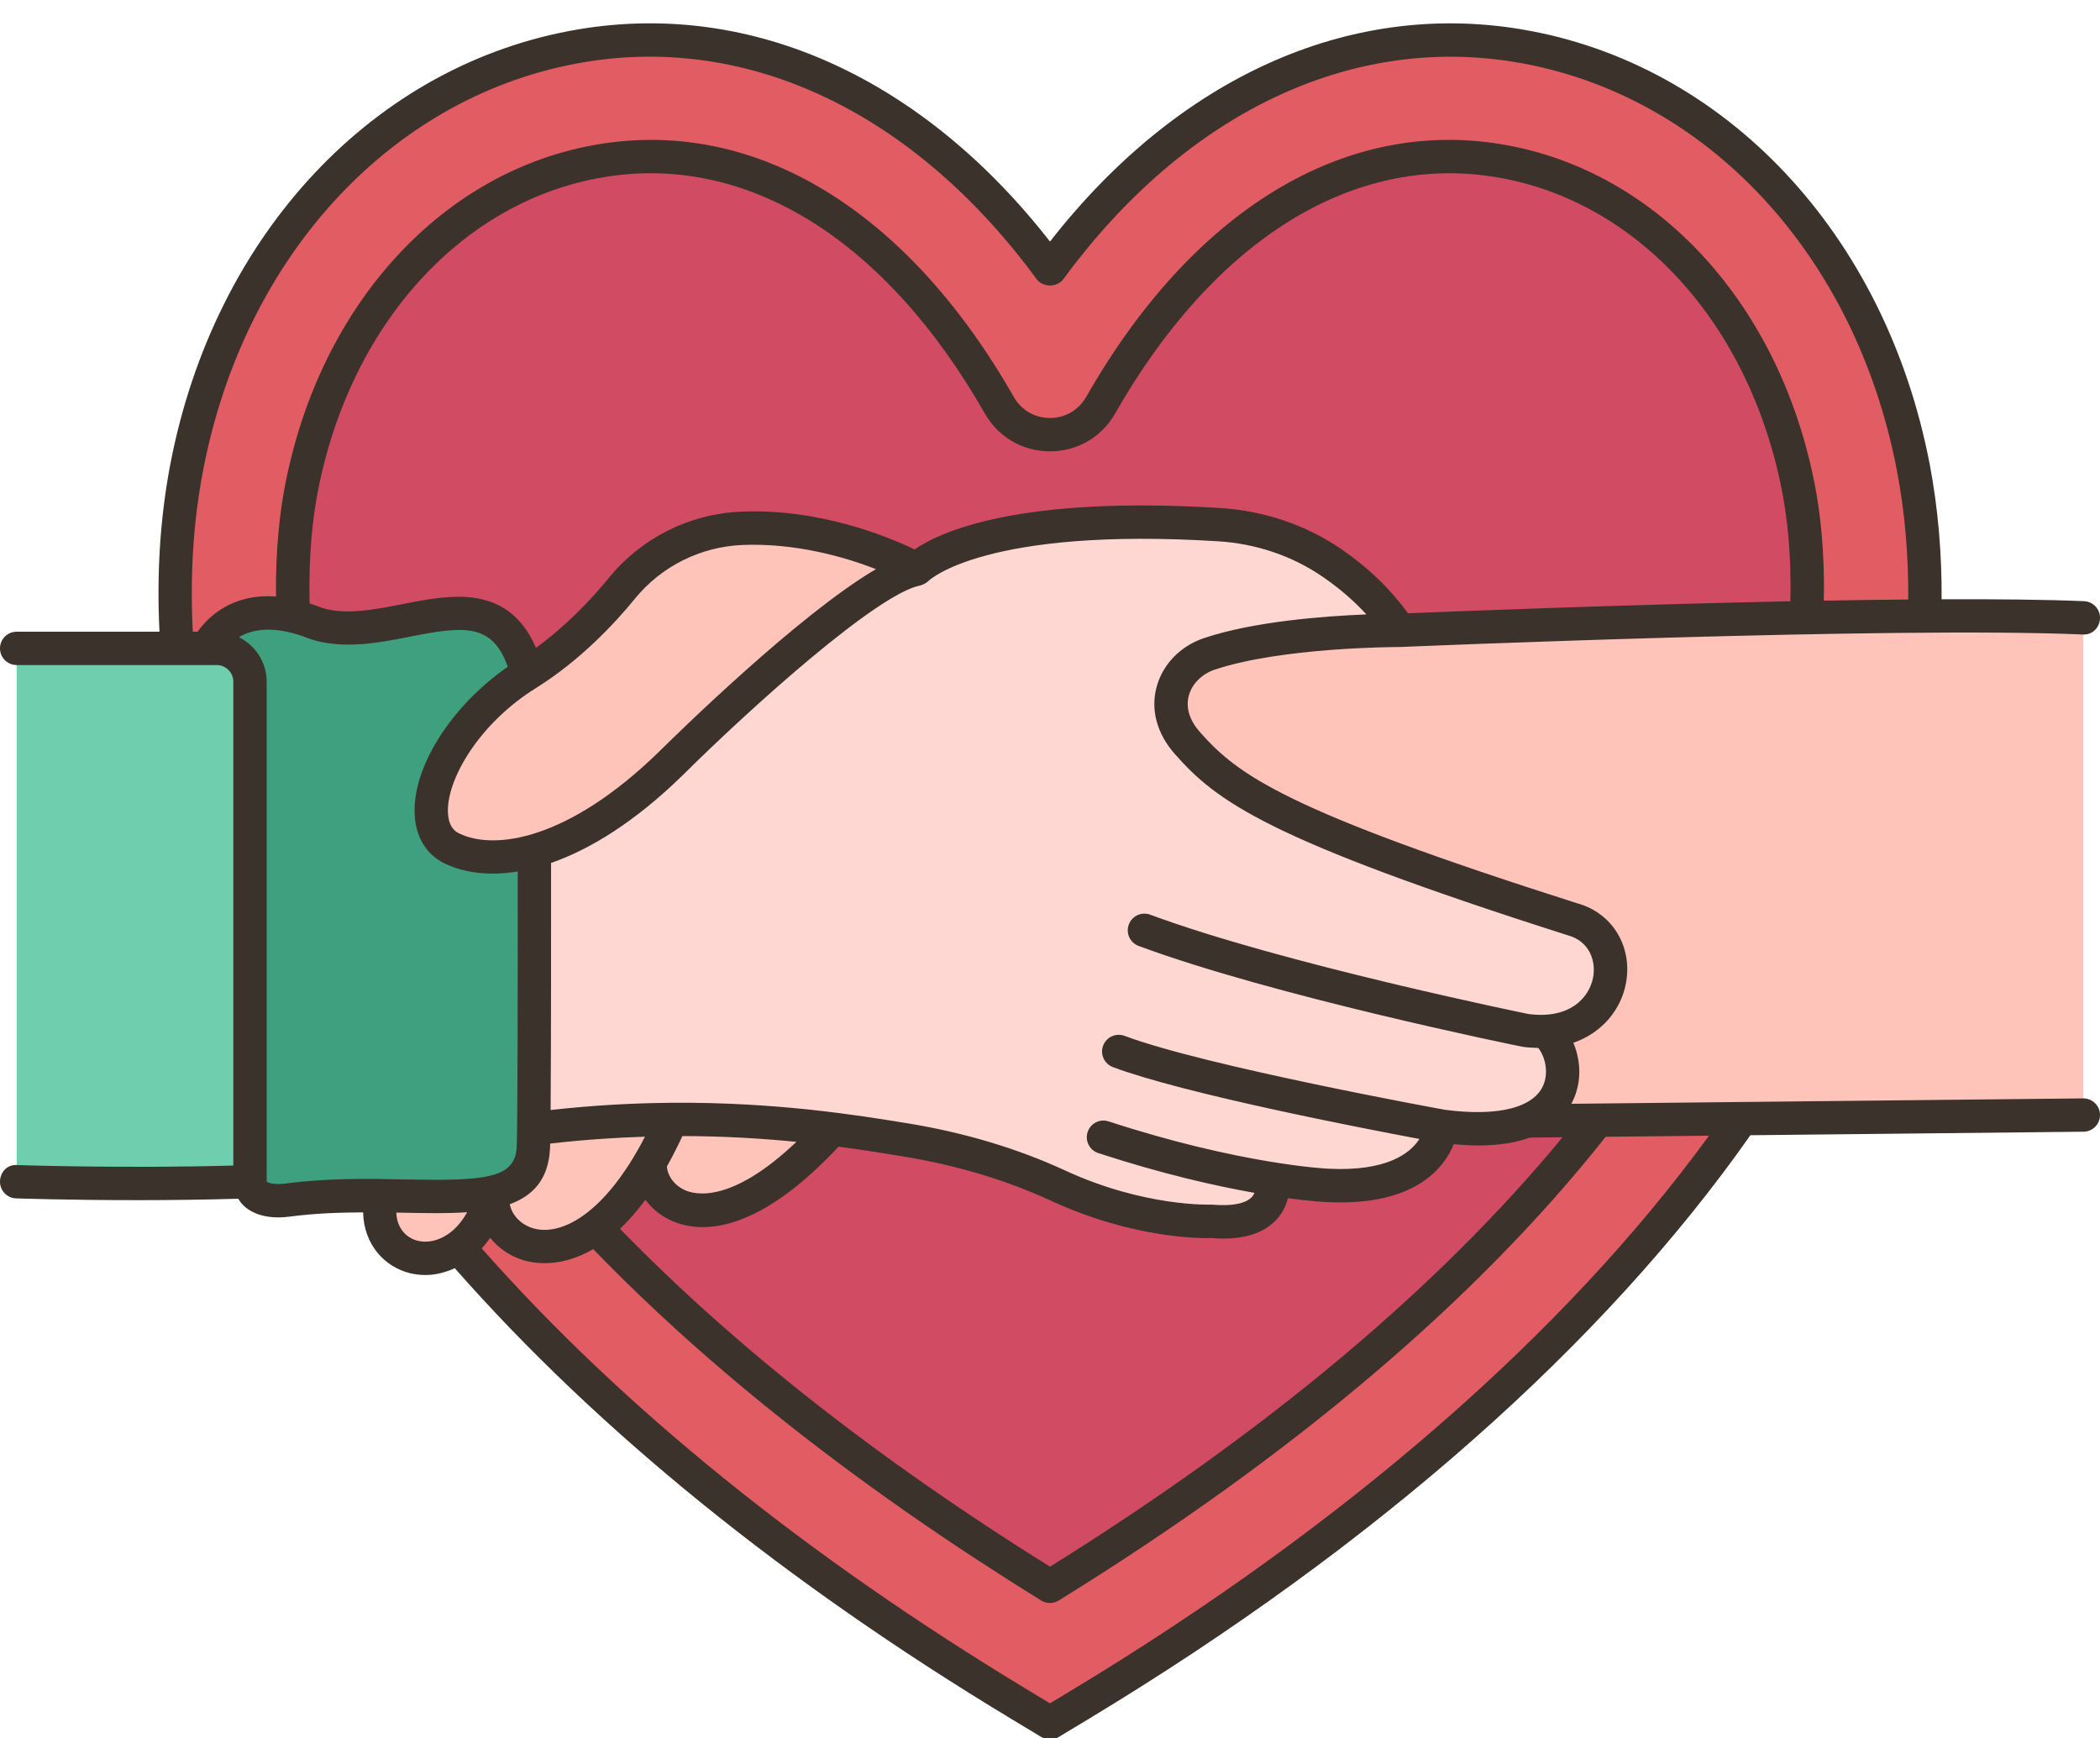
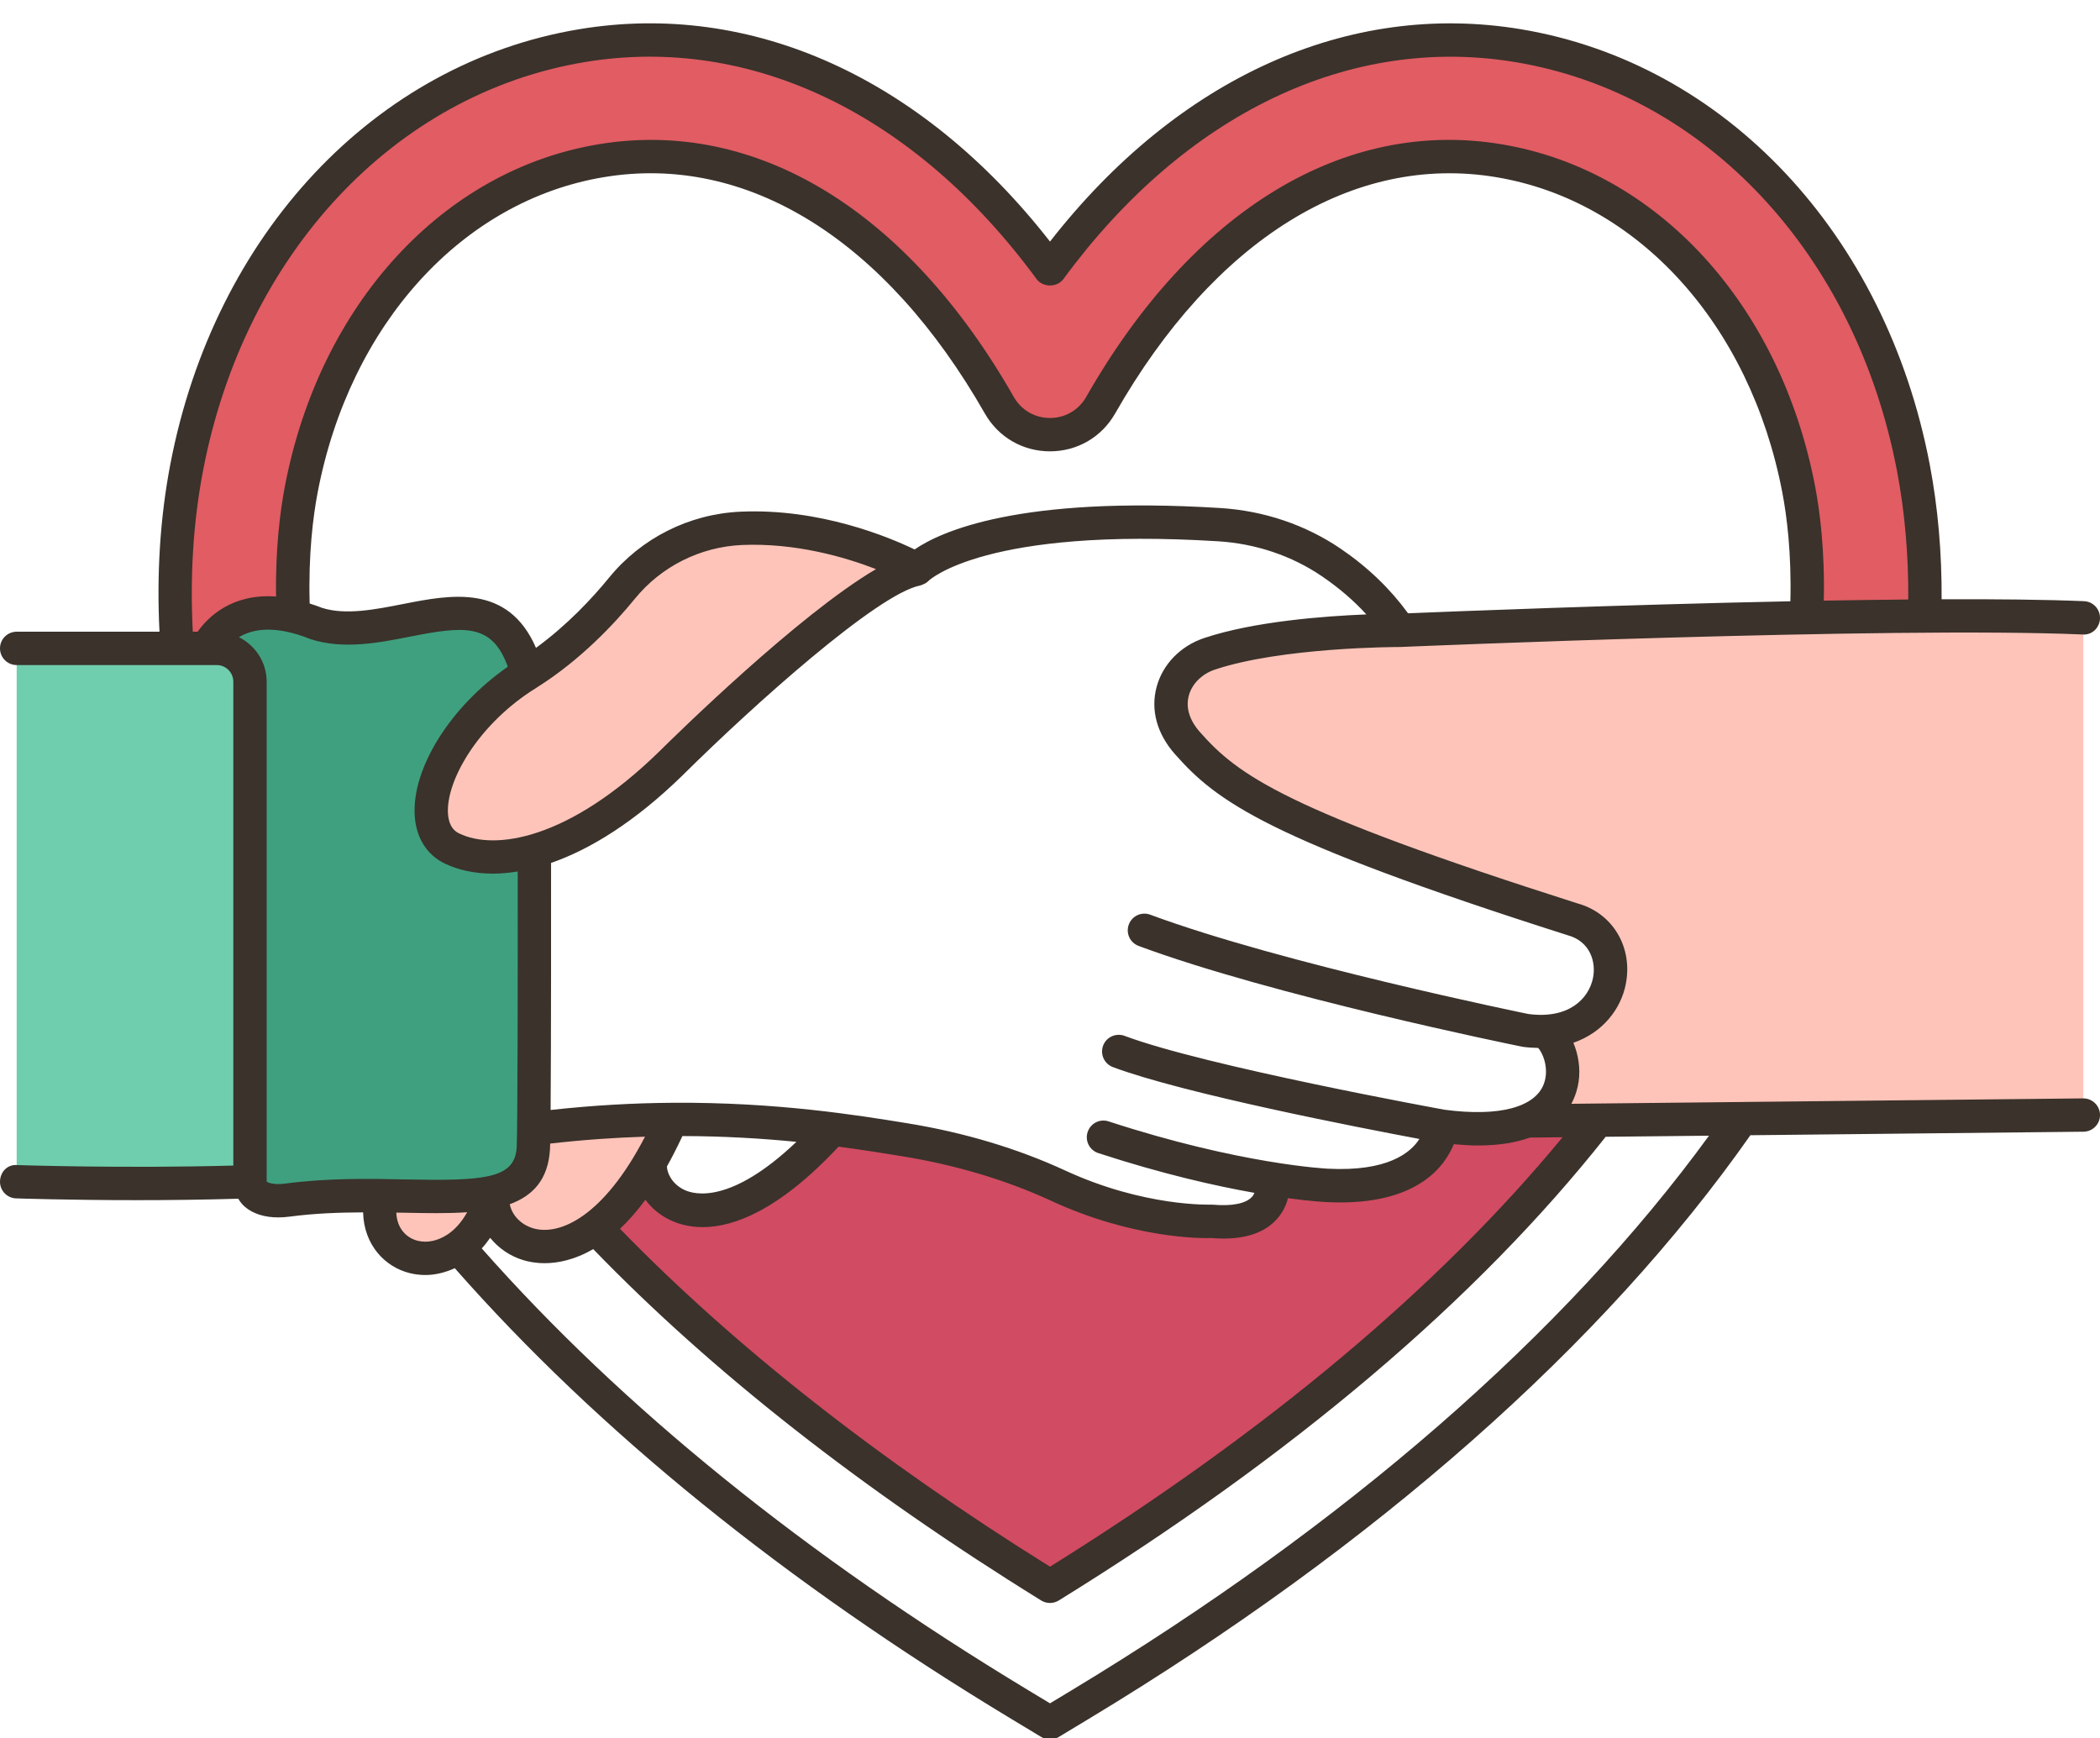
<svg xmlns="http://www.w3.org/2000/svg" height="104.3" preserveAspectRatio="xMidYMid meet" version="1.0" viewBox="-0.0 -1.4 126.0 104.3" width="126.0" zoomAndPan="magnify">
  <g>
    <g>
      <g>
        <g>
          <g id="change1_1">
-             <path d="M17.6,35.562c0.42,0.1,0.87,0.24,1.36,0.44c4.71,1.5,10.83-3.91,12.69,3.02 c-0.12,0.08-0.23,0.15-0.35,0.22c-5,3.3-6.9,8.95-4.18,10.26c1.12,0.55,2.8,0.74,4.91,0.15l0.03,0.12 c0,0,0.02,12.44-0.04,16.53c0,0.6-0.01,1.03-0.02,1.2c-0.09,1.56-0.98,2.3-2.42,2.63c-1.64,0.39-4.01,0.24-6.71,0.21 c-1.77-0.02-3.69,0-5.64,0.26c-1.16,0.16-2.22-0.18-2.23-1.1v-30c0-1.1-0.9-2-2-2h-0.58C12.42,37.502,13.64,34.612,17.6,35.562 z" fill="#3fa07f" />
+             <path d="M17.6,35.562c0.42,0.1,0.87,0.24,1.36,0.44c4.71,1.5,10.83-3.91,12.69,3.02 c-5,3.3-6.9,8.95-4.18,10.26c1.12,0.55,2.8,0.74,4.91,0.15l0.03,0.12 c0,0,0.02,12.44-0.04,16.53c0,0.6-0.01,1.03-0.02,1.2c-0.09,1.56-0.98,2.3-2.42,2.63c-1.64,0.39-4.01,0.24-6.71,0.21 c-1.77-0.02-3.69,0-5.64,0.26c-1.16,0.16-2.22-0.18-2.23-1.1v-30c0-1.1-0.9-2-2-2h-0.58C12.42,37.502,13.64,34.612,17.6,35.562 z" fill="#3fa07f" />
          </g>
          <g id="change2_1">
            <path d="M15,39.502v30c-7.08,0.24-14,0-14,0v-32h9.61h1.81H13C14.1,37.502,15,38.402,15,39.502z" fill="#6fceae" />
          </g>
          <g id="change3_1">
-             <path d="M92.52,60.492c1.14,0.22,2.46,4-0.9,5.36c-1.12,0.45-2.77,0.63-5.12,0.32 c0,0-0.25,3.89-6.88,3.55c0,0-1.17-0.05-3.27-0.38c0,0,0.56,2.91-3.66,2.54c0,0-4.17,0.18-9.19-2.14 c-2.93-1.35-6.04-2.24-9.23-2.76c-1.29-0.21-2.74-0.43-4.34-0.64c-2.76-0.34-5.96-0.61-9.62-0.57 c-2.5,0.01-5.21,0.17-8.14,0.53h-0.15c0.06-4.09,0.04-16.53,0.04-16.53l-0.03-0.12c2.29-0.63,5.09-2.19,8.21-5.23 c0,0,11.01-10.92,14.76-11.67c0,0,3.28-3.59,18.14-2.67c2.41,0.14,4.75,0.91,6.75,2.27c1.4,0.96,2.93,2.29,4.11,4.07 c0,0-7.16-0.02-11.44,1.41c-2.07,0.69-3.25,3.16-1.31,5.36c2.47,2.8,5.63,5,23.08,10.56 C97.93,54.722,97.29,60.412,92.52,60.492z" fill="#ffd7d2" />
-           </g>
+             </g>
          <g id="change4_4">
            <path d="M27.51,73.432c-2.32,1.66-5.36,0.08-4.64-3.09c2.7,0.03,5.07,0.18,6.71-0.21 C29.15,71.742,28.38,72.812,27.51,73.432z" fill="#fec4b9" />
          </g>
          <g id="change4_5">
            <path d="M40.31,65.772c-0.43,0.95-0.86,1.79-1.29,2.54c-1.1,1.88-2.23,3.15-3.3,3.94 c-3.54,2.63-6.53,0.2-6.14-2.12c1.44-0.33,2.33-1.07,2.42-2.63c0.01-0.17,0.02-0.6,0.02-1.2h0.15 C35.1,65.942,37.81,65.782,40.31,65.772z" fill="#fec4b9" />
          </g>
          <g id="change4_3">
-             <path d="M49.93,66.342c-7.47,8.26-11.23,3.98-10.91,1.97c0.43-0.75,0.86-1.59,1.29-2.54 C43.97,65.732,47.17,66.002,49.93,66.342z" fill="#fec4b9" />
-           </g>
+             </g>
          <g id="change4_2">
            <path d="M31.65,39.022c2.45-1.52,4.4-3.57,5.67-5.13c1.76-2.16,4.37-3.46,7.15-3.59 c5.69-0.26,10.53,2.45,10.53,2.45c-3.75,0.75-14.76,11.67-14.76,11.67c-3.12,3.04-5.92,4.6-8.21,5.23 c-2.11,0.59-3.79,0.4-4.91-0.15c-2.72-1.31-0.82-6.96,4.18-10.26C31.42,39.172,31.53,39.102,31.65,39.022z" fill="#fec4b9" />
          </g>
          <g id="change4_1">
            <path d="M125,35.672v29.83l-20.49,0.21l-8.65,0.1l-4.24,0.04c3.36-1.36,2.04-5.14,0.9-5.36 c4.77-0.08,5.41-5.77,1.81-6.74c-17.45-5.56-20.61-7.76-23.08-10.56c-1.94-2.2-0.76-4.67,1.31-5.36 c4.28-1.43,11.44-1.41,11.44-1.41s12.47-0.53,24.39-0.76c2.43-0.05,4.83-0.09,7.1-0.1C119.16,35.542,122.48,35.562,125,35.672z" fill="#fec4b9" />
          </g>
          <g id="change5_2">
            <path d="M95.86,65.812c-0.63,0.8-1.28,1.61-1.97,2.42c-6.8,8.07-16.67,16.75-30.89,25.54 c-10.65-6.59-18.85-13.11-25.16-19.37c-0.73-0.71-1.44-1.43-2.12-2.15c1.07-0.79,2.2-2.06,3.3-3.94 c-0.32,2.01,3.44,6.29,10.91-1.97c1.6,0.21,3.05,0.43,4.34,0.64c3.19,0.52,6.3,1.41,9.23,2.76c5.02,2.32,9.19,2.14,9.19,2.14 c4.22,0.37,3.66-2.54,3.66-2.54c2.1,0.33,3.27,0.38,3.27,0.38c6.63,0.34,6.88-3.55,6.88-3.55c2.35,0.31,4,0.13,5.12-0.32 L95.86,65.812z" fill="#d14b62" />
          </g>
          <g id="change6_2">
            <path d="M115.49,35.562c-2.27,0.01-4.67,0.05-7.1,0.1v-0.01c0.04-0.76,0.05-1.48,0.05-2.16 c-0.02-2.34-0.26-4.21-0.52-5.54c-2.01-10.49-9.07-18.23-17.99-19.71c-9.02-1.5-17.72,3.85-23.89,14.67 c-1.34,2.36-4.74,2.36-6.08,0c-6.17-10.82-14.87-16.17-23.89-14.67c-8.92,1.48-15.98,9.22-17.99,19.71 c-0.2,1.01-0.38,2.34-0.47,3.95c-0.06,1.09-0.07,2.32-0.01,3.66c-3.96-0.95-5.18,1.94-5.18,1.94h-1.81 c-0.09-1.16-0.13-2.31-0.12-3.46c0.01-2.5,0.24-4.96,0.71-7.4c2.57-13.41,11.88-23.34,23.72-25.3 c10.41-1.74,20.61,3.23,28.08,13.41c7.47-10.18,17.67-15.14,28.08-13.41c11.84,1.96,21.15,11.89,23.72,25.3 c0.36,1.91,0.58,3.83,0.67,5.77C115.52,33.452,115.52,34.512,115.49,35.562z" fill="#e15c63" />
          </g>
          <g id="change5_1">
-             <path d="M108.44,33.492c0,0.68-0.01,1.4-0.05,2.16v0.01C96.47,35.892,84,36.422,84,36.422 c-1.18-1.78-2.71-3.11-4.11-4.07c-2-1.36-4.34-2.13-6.75-2.27C58.28,29.162,55,32.752,55,32.752s-4.84-2.71-10.53-2.45 c-2.78,0.13-5.39,1.43-7.15,3.59c-1.27,1.56-3.22,3.61-5.67,5.13c-1.86-6.93-7.98-1.52-12.69-3.02 c-0.49-0.2-0.94-0.34-1.36-0.44c-0.06-1.34-0.05-2.57,0.01-3.66c0.09-1.61,0.27-2.94,0.47-3.95 c2.01-10.49,9.07-18.23,17.99-19.71c9.02-1.5,17.72,3.85,23.89,14.67c1.34,2.36,4.74,2.36,6.08,0 c6.17-10.82,14.87-16.17,23.89-14.67c8.92,1.48,15.98,9.22,17.99,19.71C108.18,29.282,108.42,31.152,108.44,33.492z" fill="#d14b62" />
-           </g>
+             </g>
          <g id="change6_1">
-             <path d="M104.51,65.712v0.01c-1.09,1.58-2.26,3.15-3.51,4.71c-8.59,10.77-20.8,21.16-36.19,30.44 l-1.81,1.09l-1.81-1.09c-12.91-7.79-23.57-16.35-31.73-25.27c-0.67-0.72-1.32-1.44-1.95-2.17c0.87-0.62,1.64-1.69,2.07-3.3 c-0.39,2.32,2.6,4.75,6.14,2.12c0.68,0.72,1.39,1.44,2.12,2.15c6.31,6.26,14.51,12.78,25.16,19.37 c14.22-8.79,24.09-17.47,30.89-25.54c0.69-0.81,1.34-1.62,1.97-2.42L104.51,65.712z" fill="#e15c63" />
-           </g>
+             </g>
        </g>
      </g>
    </g>
    <g id="change7_1">
      <path d="M125,64.502c-0.003,0-0.007,0-0.011,0l-30.708,0.324c0.262-0.492,0.384-0.967,0.436-1.326 c0.117-0.815-0.021-1.64-0.315-2.335c1.777-0.615,2.843-2.035,3.138-3.484c0.458-2.247-0.78-4.306-2.903-4.882 c-17.557-5.594-20.361-7.698-22.638-10.272c-0.632-0.713-0.864-1.47-0.672-2.188c0.188-0.704,0.784-1.302,1.554-1.56 c4.013-1.345,10.862-1.36,11.11-1.36c0.006,0,0.007,0,0.009,0c0,0,0,0,0,0c0.014,0,0.028,0,0.043-0.001 c0.292-0.013,29.345-1.242,40.914-0.75c0.565,0.049,1.02-0.404,1.042-0.956c0.023-0.552-0.404-1.019-0.956-1.042 c-2.29-0.097-5.259-0.127-8.546-0.114c0.015-2.761-0.215-5.484-0.716-8.105c-2.647-13.819-12.279-24.063-24.538-26.099 C80.904-1.363,70.669,3.268,63,13.094C55.328,3.264,45.101-1.368,34.758,0.352c-12.259,2.035-21.891,12.279-24.538,26.1 c-0.62,3.239-0.824,6.617-0.651,10.05H1c-0.553,0-1,0.447-1,1s0.447,1,1,1h12c0.552,0,1,0.448,1,1v29.03 c-6.623,0.184-12.901-0.028-12.965-0.029c-0.592-0.053-1.015,0.412-1.034,0.964c-0.02,0.553,0.412,1.016,0.964,1.034 c0.047,0.002,3.142,0.107,7.279,0.107c1.866,0,3.945-0.024,6.052-0.086c0.107,0.176,0.232,0.341,0.393,0.48 c0.487,0.421,1.185,0.641,2.006,0.641c0.215,0,0.438-0.015,0.667-0.045c1.508-0.2,2.998-0.252,4.425-0.257 c0.042,1.945,1.309,3.277,2.795,3.644c0.305,0.076,0.621,0.114,0.94,0.114c0.587,0,1.186-0.145,1.765-0.409 c8.567,9.74,19.791,18.835,33.387,27.04l1.809,1.091c0.159,0.096,0.338,0.144,0.517,0.144s0.357-0.048,0.517-0.144l1.809-1.091 c17.191-10.374,30.899-22.474,39.697-35.018l19.989-0.211c0.552-0.006,0.995-0.458,0.989-1.011 C125.994,64.942,125.548,64.502,125,64.502z M31.834,40.089c0.135-0.08,0.261-0.168,0.393-0.251c0.014-0.01,0.03-0.017,0.043-0.028 c2.544-1.61,4.561-3.739,5.826-5.29c1.576-1.934,3.914-3.107,6.414-3.221c3.225-0.139,6.199,0.729,8.05,1.447 c-4.651,2.724-12.054,10-13.018,10.956c-5.416,5.28-9.846,5.944-11.99,4.903c-0.151-0.073-0.613-0.297-0.673-1.186 C26.754,45.512,28.571,42.251,31.834,40.089z M32.998,67.56c0.004-0.074,0.008-0.196,0.012-0.347 c1.995-0.228,3.895-0.358,5.69-0.414c-2.462,4.758-5.107,5.977-6.719,5.494c-0.74-0.222-1.266-0.795-1.395-1.441 C31.966,70.346,32.891,69.383,32.998,67.56z M47.785,67.109c-3.917,3.73-6.1,3.179-6.722,2.884c-0.772-0.37-1.04-1.036-1.047-1.408 c0.311-0.551,0.621-1.166,0.929-1.823C43.482,66.766,45.77,66.911,47.785,67.109z M38.725,70.585 c0.357,0.481,0.846,0.911,1.476,1.213c0.483,0.23,1.138,0.429,1.965,0.428c1.852,0,4.569-1,8.147-4.827 c1.48,0.194,2.755,0.401,3.8,0.571c3.237,0.526,6.255,1.428,8.97,2.682c4.881,2.254,8.976,2.252,9.578,2.228 c0.256,0.021,0.502,0.032,0.738,0.032c1.432,0,2.507-0.388,3.204-1.157c0.371-0.41,0.571-0.857,0.674-1.265 c1.412,0.19,2.217,0.228,2.297,0.232c0.293,0.015,0.574,0.022,0.845,0.022c4.676,0,6.269-2.165,6.807-3.494 c0.514,0.046,1.007,0.077,1.453,0.077c1.294,0,2.307-0.184,3.11-0.473l1.965-0.021C86.326,75.845,75.995,84.503,63,92.599 c-10.305-6.42-18.964-13.236-25.799-20.273C37.7,71.855,38.21,71.28,38.725,70.585z M72.246,36.883 c-1.42,0.476-2.485,1.574-2.851,2.938c-0.369,1.377,0.024,2.809,1.105,4.03c2.497,2.823,5.483,5.104,23.569,10.865 c1.323,0.359,1.71,1.582,1.51,2.565c-0.246,1.206-1.419,2.486-3.881,2.157c-0.146-0.03-14.768-3.02-22.685-5.958 c-0.518-0.193-1.093,0.072-1.285,0.59s0.071,1.093,0.59,1.285c8.063,2.992,22.376,5.919,23.045,6.053 c0.32,0.044,0.623,0.06,0.919,0.066c0.245,0.224,0.696,1.2,0.354,2.143c-0.519,1.429-2.711,1.998-5.959,1.566 c-0.144-0.025-14.344-2.609-19.202-4.432c-0.518-0.191-1.094,0.067-1.288,0.585c-0.193,0.518,0.068,1.094,0.585,1.288 c4.236,1.588,14.793,3.638,18.392,4.312c-0.536,0.84-1.918,1.97-5.498,1.784c-0.051-0.002-5.232-0.252-13.148-2.837 c-0.528-0.175-1.09,0.115-1.261,0.64c-0.172,0.525,0.115,1.09,0.64,1.261c3.846,1.256,7.033,1.973,9.369,2.386 c-0.037,0.082-0.079,0.164-0.146,0.239c-0.367,0.405-1.202,0.572-2.344,0.471c-0.045-0.005-0.092-0.007-0.132-0.003 c-0.041-0.003-3.988,0.143-8.725-2.044c-2.879-1.329-6.071-2.284-9.487-2.84c-3.003-0.488-7.848-1.271-14.073-1.228 c-0.025-0.001-0.048,0-0.073,0.001c-2.244,0.018-4.668,0.146-7.25,0.432c0.033-4.19,0.029-12.49,0.027-14.823 c2.329-0.808,5.005-2.441,7.882-5.247c4.34-4.304,11.717-10.89,14.251-11.396c0.065-0.013,0.123-0.042,0.183-0.067 c0.008-0.003,0.016-0.005,0.024-0.009c0.119-0.053,0.23-0.121,0.319-0.214c0.057-0.055,3.457-3.229,17.357-2.366 c2.269,0.14,4.428,0.867,6.243,2.104c1.012,0.689,1.901,1.454,2.66,2.284C79.494,35.563,75.239,35.879,72.246,36.883z M80.448,31.527c-2.111-1.439-4.617-2.285-7.245-2.447c-12.087-0.748-16.786,1.425-18.326,2.487 c-1.523-0.735-5.689-2.484-10.456-2.266c-3.068,0.14-5.938,1.581-7.875,3.955c-1.003,1.23-2.515,2.852-4.387,4.215 c-1.668-3.856-5.114-3.193-7.937-2.638c-1.711,0.337-3.481,0.686-4.889,0.241c-0.262-0.106-0.507-0.183-0.753-0.264 c-0.083-2.949,0.206-5.237,0.48-6.667c1.929-10.079,8.669-17.503,17.172-18.914c8.581-1.432,16.905,3.74,22.858,14.179 c0.812,1.422,2.272,2.271,3.909,2.271s3.098-0.849,3.909-2.271c5.954-10.44,14.29-15.607,22.858-14.179 c8.503,1.411,15.243,8.835,17.172,18.914c0.271,1.413,0.557,3.652,0.485,6.533c-10.211,0.21-20.55,0.622-22.94,0.721 C83.429,33.947,82.084,32.641,80.448,31.527z M12.185,26.828C14.672,13.84,23.661,4.222,35.086,2.325 c9.937-1.656,19.817,3.088,27.108,13.017c0.377,0.514,1.234,0.514,1.611,0C71.094,5.417,80.979,0.677,90.914,2.325 c11.425,1.896,20.414,11.515,22.901,24.502c0.479,2.501,0.698,5.103,0.681,7.742c-1.645,0.015-3.346,0.039-5.069,0.069 c0.067-3.016-0.236-5.373-0.523-6.871c-2.089-10.909-9.472-18.96-18.809-20.51c-9.44-1.577-18.531,3.951-24.925,15.161 c-0.45,0.789-1.262,1.261-2.171,1.261s-1.721-0.472-2.171-1.261C54.437,11.21,45.354,5.682,35.904,7.258 c-9.337,1.55-16.72,9.601-18.809,20.51c-0.278,1.453-0.576,3.72-0.53,6.623c-2.667-0.194-4.099,1.249-4.706,2.111h-0.291 C11.395,33.194,11.588,29.942,12.185,26.828z M17.099,69.615c-0.684,0.09-1.05-0.065-1.099-0.128V39.502 c0-1.172-0.682-2.179-1.664-2.672c0.793-0.481,2.133-0.76,4.318,0.125c1.967,0.626,4.086,0.21,5.953-0.158 c3.218-0.633,4.92-0.828,5.861,1.808c-3.438,2.385-5.773,6.1-5.584,8.949c0.088,1.321,0.726,2.335,1.797,2.854 c0.792,0.383,1.767,0.609,2.894,0.609c0.47,0,0.968-0.044,1.488-0.128c0.005,5.862-0.003,15.561-0.062,16.555 c-0.057,0.956-0.554,1.46-1.65,1.712c-0.001,0-0.002,0-0.003,0.001c-1.052,0.242-2.654,0.254-4.959,0.209 C22.187,69.319,19.69,69.27,17.099,69.615z M25.062,73.044c-0.625-0.154-1.245-0.69-1.284-1.689 c0.189,0.003,0.387,0.006,0.572,0.009c1.279,0.025,2.535,0.048,3.68-0.032c-0.336,0.603-0.735,1.037-1.159,1.323 c-0.008,0.006-0.017,0.008-0.025,0.014c-0.001,0.001-0.001,0.002-0.002,0.003C26.248,73.065,25.614,73.182,25.062,73.044z M64.292,100.018L63,100.797l-1.292-0.779c-13.36-8.062-24.385-16.98-32.803-26.516c0.178-0.192,0.345-0.406,0.505-0.634 c0.497,0.611,1.176,1.096,1.997,1.342c0.283,0.085,0.722,0.179,1.275,0.179c0.779,0,1.787-0.192,2.911-0.845 c7.091,7.337,16.119,14.428,26.88,21.083c0.161,0.1,0.344,0.149,0.526,0.149s0.365-0.05,0.526-0.149 c14.052-8.689,25.085-18.048,32.816-27.822l6.199-0.065C93.878,78.638,80.706,90.113,64.292,100.018z" fill="#3a322b" />
    </g>
  </g>
</svg>